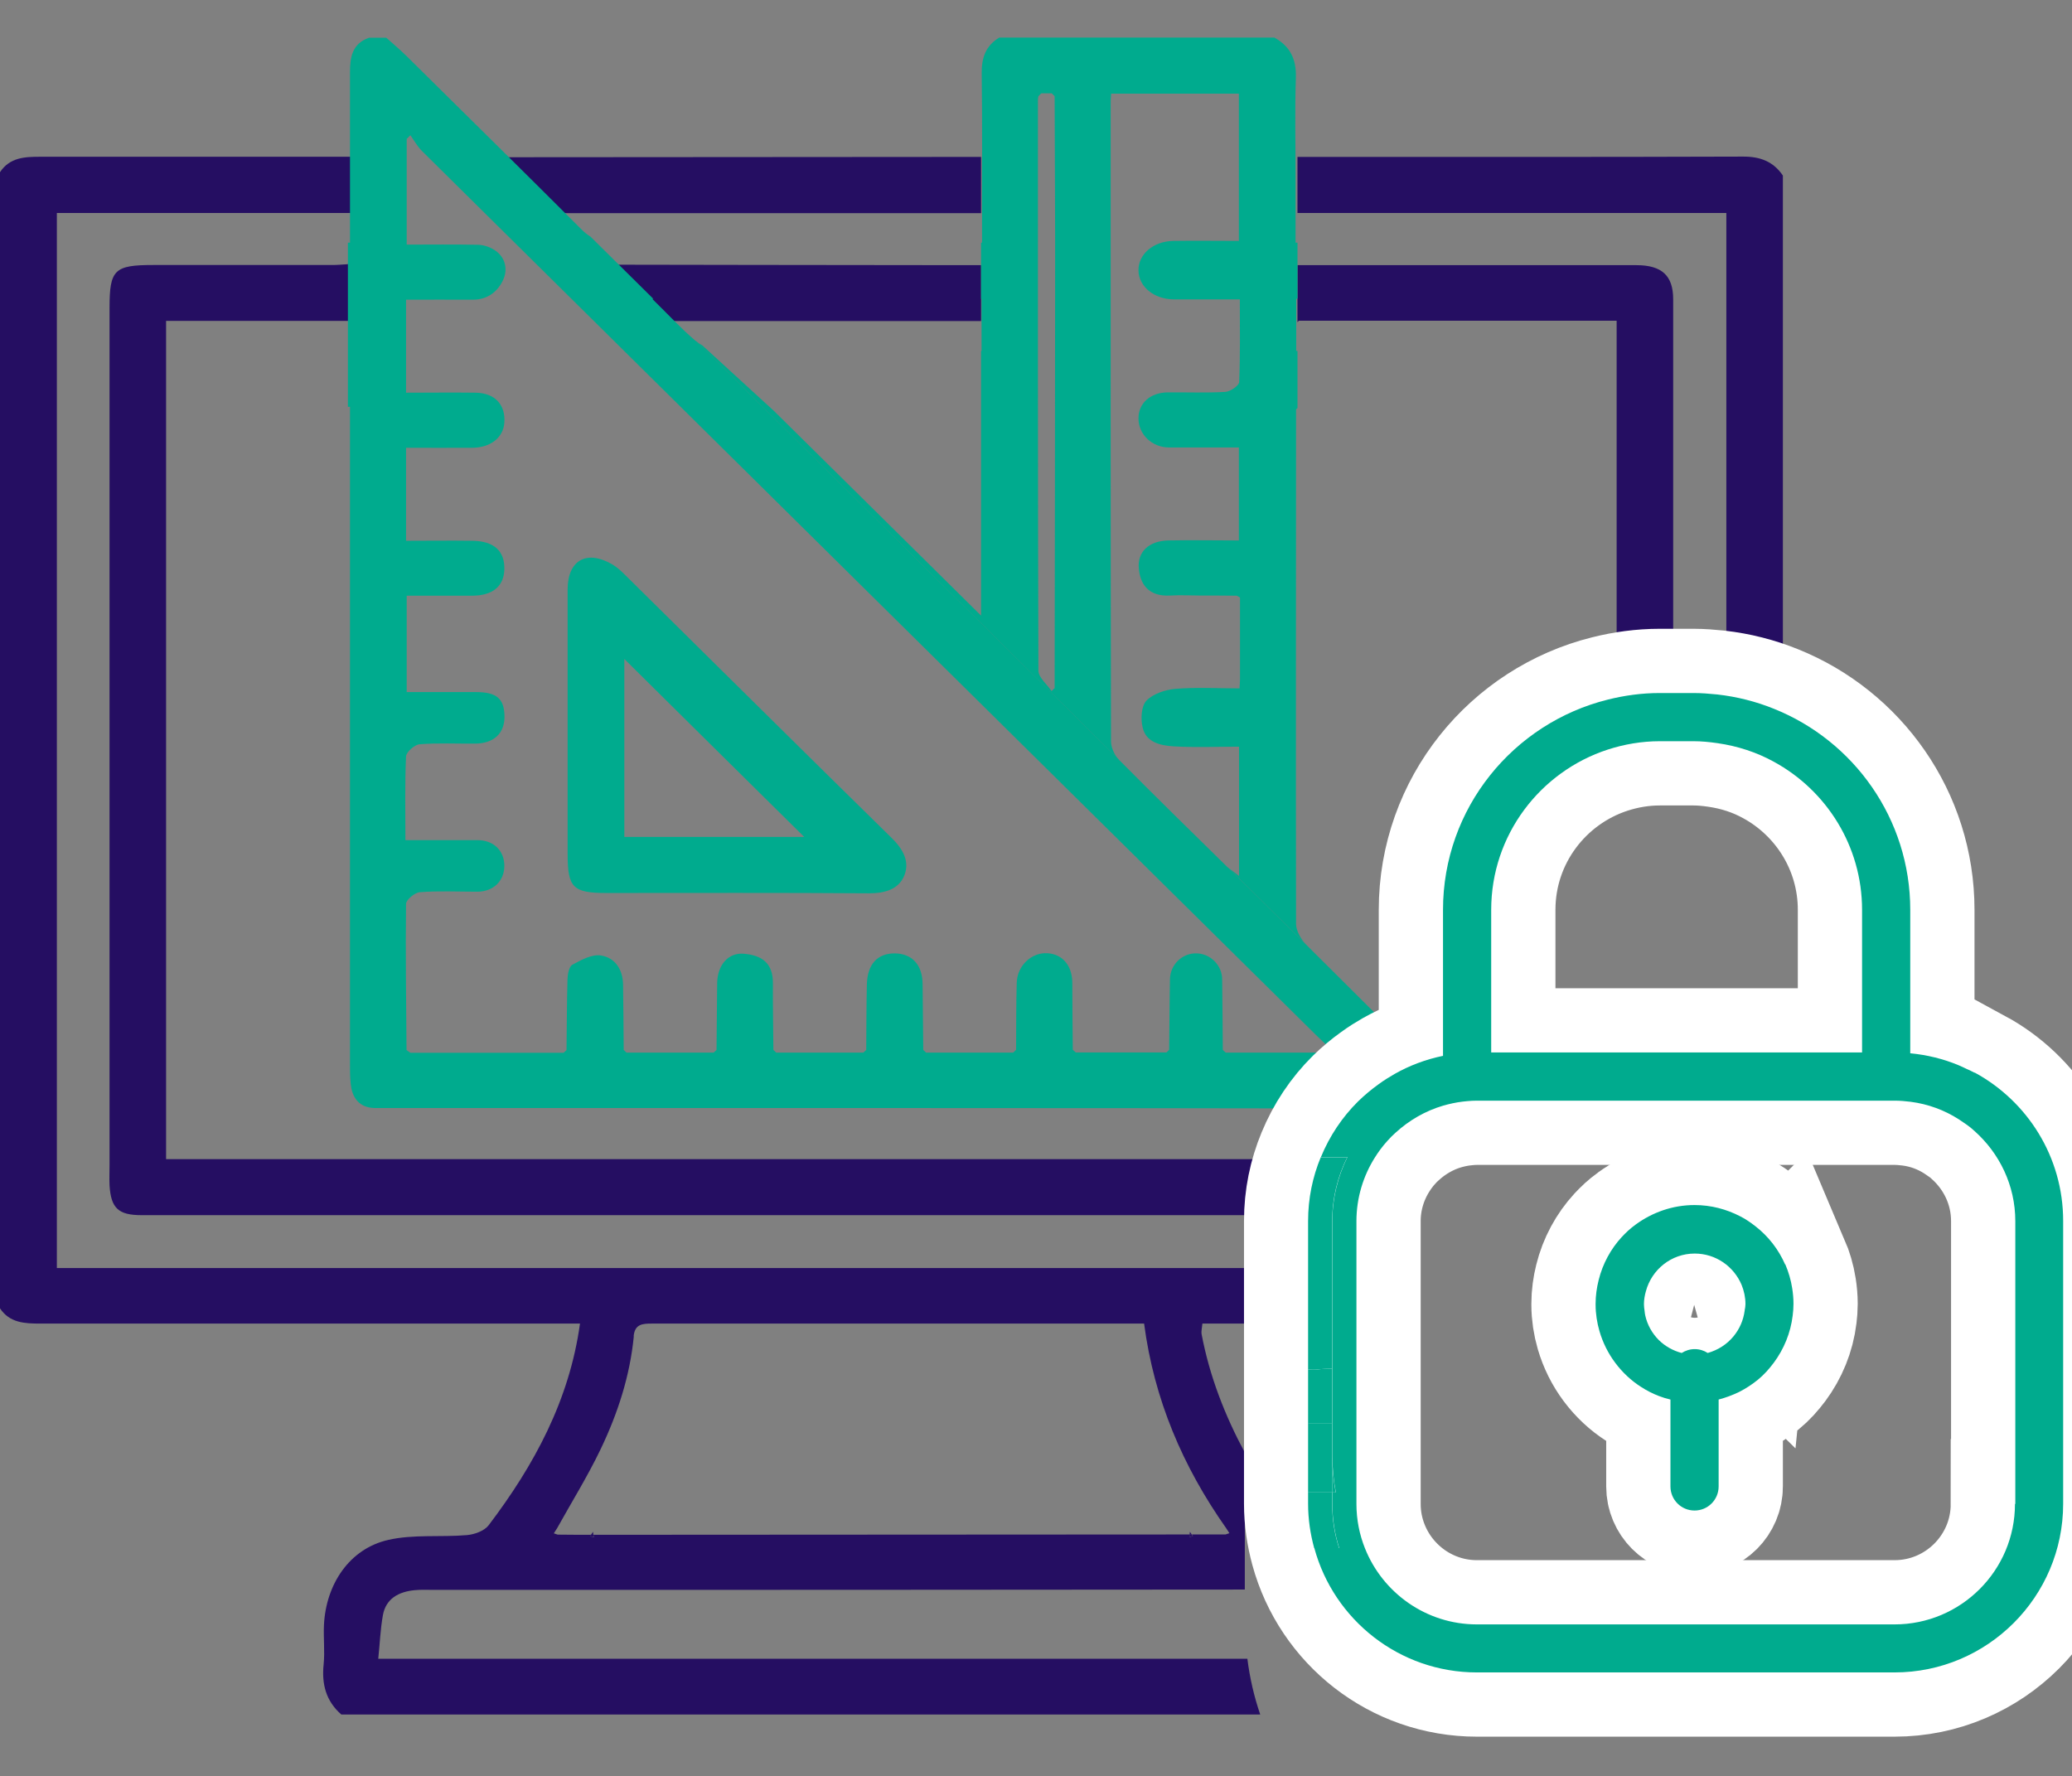
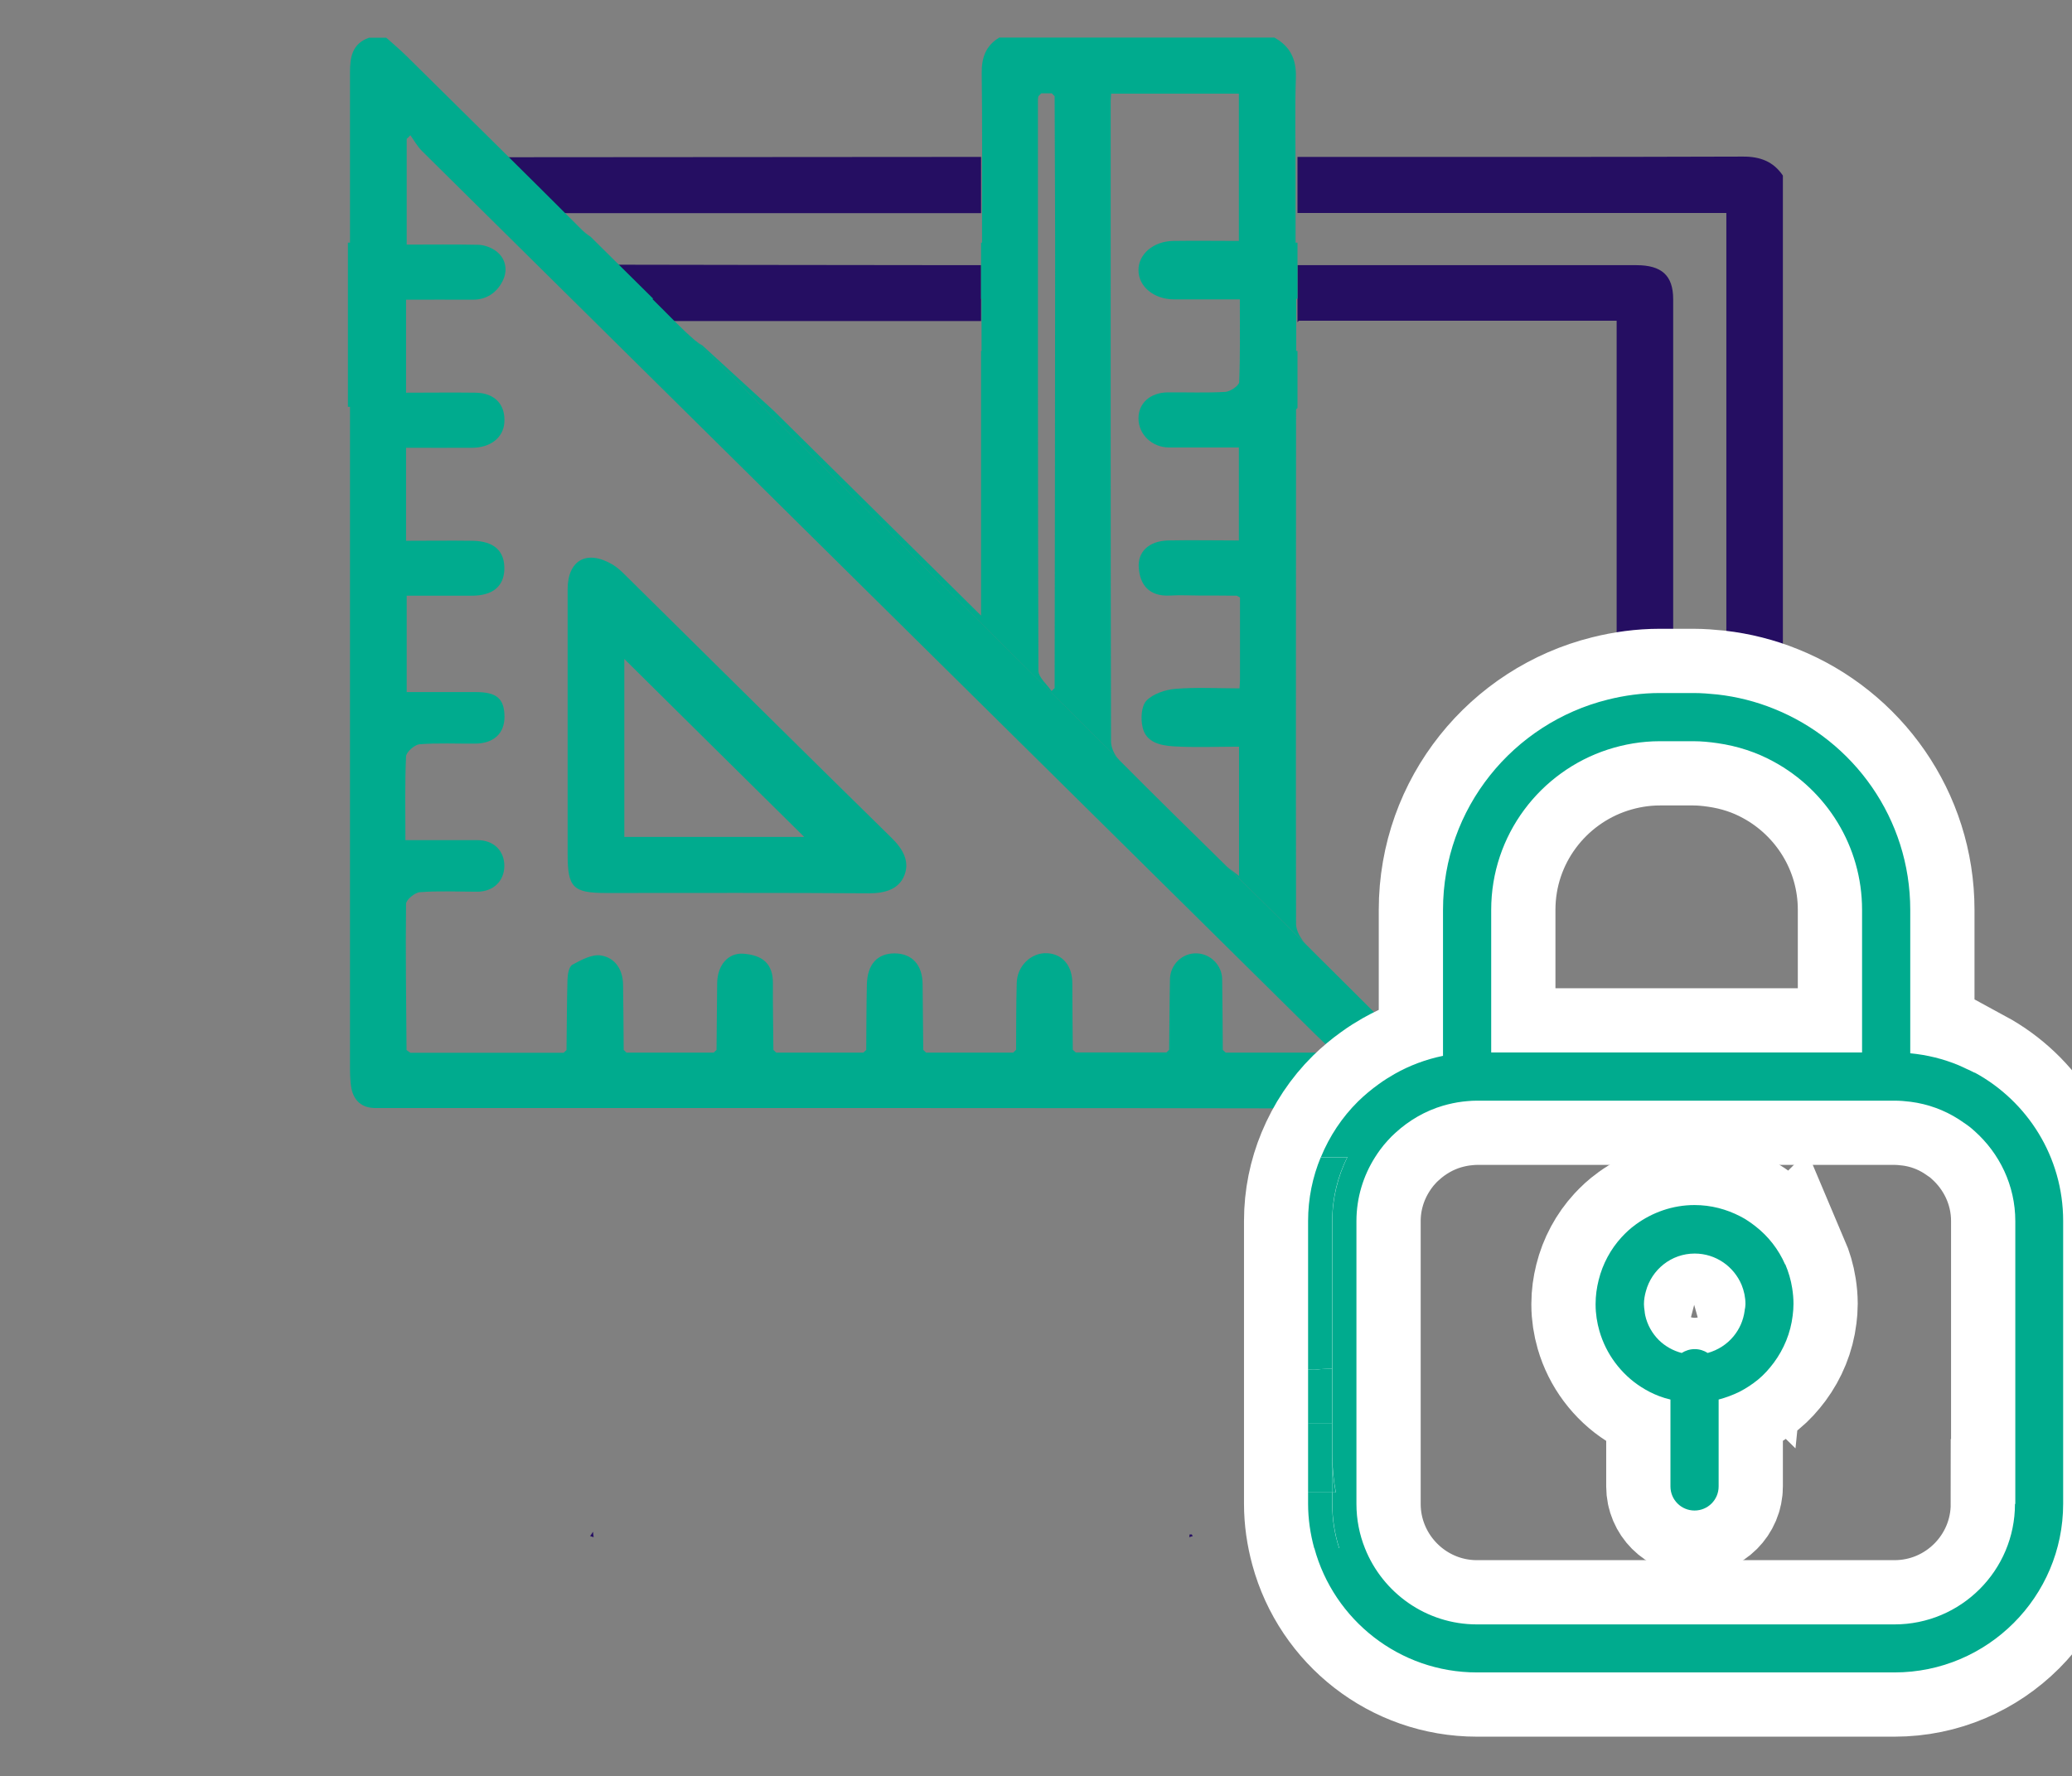
<svg xmlns="http://www.w3.org/2000/svg" id="Layer_1" data-name="Layer 1" viewBox="0 0 129 110.58">
  <rect x="0" y="0" width="129" height="110.58" fill="#808080" stroke="none" />
  <defs>
    <style> .cls-1 { fill: #fff; stroke: #fff; stroke-miterlimit: 10; stroke-width: 8px; } .cls-2 { fill: #250e62; } .cls-2, .cls-3 { stroke-width: 0px; } .cls-3 { fill: #00ab8e; } </style>
  </defs>
  <g>
    <path class="cls-2" d="m36.8,95.56s.1,0,.14,0l-.02-.19c-.04.06-.08.13-.12.19Z" />
-     <path class="cls-2" d="m74.06,95.55s.09,0,.14,0c-.04-.06-.08-.12-.12-.18,0,.06-.01.12-.02.18Z" />
-     <path class="cls-2" d="m10.34,72.19V19.98h11.33l1-10.22h-2.1c-6.02,0-12.04,0-18.06,0-.97,0-1.9.04-2.51.96v70.74c.6.91,1.54.95,2.51.95,10.76,0,21.52,0,32.29,0h1.31c-.66,4.77-2.85,8.82-5.69,12.56-.27.35-.88.57-1.35.61-1.63.14-3.33-.06-4.9.3-2.42.55-3.87,2.76-4,5.28-.04.82.06,1.65-.02,2.46-.13,1.23.14,2.29,1.1,3.13h57.21c-.38-1.11-.65-2.27-.8-3.47H23.55c.1-.94.13-1.84.29-2.72.19-1.03.98-1.45,1.96-1.55.39-.04.79-.02,1.19-.02,16.83,0,33.67,0,50.51-.02v-8.53c-1.24-2.31-2.19-4.74-2.69-7.37-.03-.17.02-.35.05-.66h1.15c.97,0,1.94,0,2.9,0,.52-1.23,1.19-2.38,1.96-3.46H3.54V13.26h19.12l-1,3.19c-.34.02-.65.05-.96.05-3.72,0-7.44,0-11.16,0-2.42,0-2.72.29-2.72,2.66v53.37c0,.43-.02.86,0,1.28.09,1.42.55,1.85,2,1.85,25.02,0,50.03,0,75.05,0,.78-.66,1.63-1.25,2.52-1.78v-1.71H10.34Zm29.11,11.01c.07-.76.55-.79,1.13-.79,4.29,0,8.59,0,12.89,0h17.76c.62,4.72,2.41,8.91,5.11,12.74.07.1.13.21.2.31-.08.03-.16.05-.24.08-.7,0-1.4,0-2.09,0,.02.03.04.06.06.1l-.22.07c0-.06.01-.11.02-.17-11.89,0-23.78.02-35.67.02-.48,0-.97,0-1.45,0l.02.16c-.07-.02-.14-.05-.22-.07.02-.03.04-.06.06-.09-.7,0-1.39,0-2.09-.01-.08-.03-.16-.05-.24-.08.07-.1.14-.21.2-.31.91-1.64,1.9-3.23,2.71-4.92,1.07-2.23,1.83-4.57,2.07-7.04Z" />
    <path class="cls-2" d="m59.99,9.77c-7.26,0-28.72.02-28.72.02l2.48,3.48h27.33v-3.5h-1.09Z" />
    <path class="cls-2" d="m80.87,19.97h19.78v29.85c1.05-.2,2.13-.31,3.24-.31h.28c0-10.29,0-20.58,0-30.88,0-1.48-.72-2.12-2.29-2.12-6.68,0-13.37,0-20.05,0h-1.05v3.55s.06-.06.08-.09Z" />
    <path class="cls-2" d="m108.49,9.75c-8.84.03-17.68.02-26.52.02h-1.19v3.49h26.7v36.33c1.21.1,2.39.33,3.52.66V10.93c-.6-.88-1.42-1.19-2.51-1.18Z" />
    <path class="cls-2" d="m40.99,19.99h20.09v-3.48h-.94c-5.13,0-22.33-.03-22.33-.03l3.17,3.51Z" />
    <path class="cls-2" d="m36.74,95.64c.07.02.14.05.22.07l-.02-.16s-.1,0-.14,0c-.02.03-.04.06-.06.09Z" />
    <path class="cls-2" d="m74.04,95.71l.22-.07s-.04-.06-.06-.1c-.05,0-.09,0-.14,0,0,.06-.01.11-.02.17Z" />
  </g>
  <path class="cls-3" d="m82.77,60.26l-6.23-6.17s-.08-.06-.12-.1c-2.26-2.22-4.52-4.43-6.74-6.67-.02-.02-.04-.06-.07-.08l-26.22-25.96s-.07-.05-.1-.07c-.88-.75-1.67-1.61-2.68-2.6h.07l-3.91-3.87c-.19-.12-.37-.26-.54-.43-3.63-3.63-7.29-7.23-10.94-10.84-.4-.39-.82-.75-1.24-1.12h-1.08c-1.05.37-1.18,1.22-1.18,2.15,0,3.14,0,6.27,0,9.41v1.2h-.13v10.22h.13v1.2c0,13.26,0,26.51,0,39.76,0,.5,0,1.01.09,1.49.16.75.64,1.2,1.47,1.21.29,0,.58,0,.87,0,20.83,0,41.66-.01,62.49.03.25-1.29.64-2.52,1.15-3.69-1.7-1.7-3.4-3.38-5.1-5.08Zm-57.43,5.11c.08.06.16.11.24.17-.08-.06-.16-.11-.24-.17Zm28.43.17c.06-.06.12-.11.18-.17-.06.06-.12.11-.18.17Zm29.23-.04c-.13.01-.27.02-.4.04h0s0,0,0,0h-6.28s-.02-.02-.03-.02c0,0,.02.02.03.02,0,0-.02-.02-.03-.02-.05-.05-.1-.1-.16-.15-.01-1.46-.02-2.92-.04-4.39,0-.86-.71-1.59-1.57-1.62-.9-.04-1.67.69-1.68,1.62-.03,1.46-.03,2.92-.05,4.38,0,0-.01.01-.02.02-.05.05-.1.1-.15.15.05-.05.1-.1.15-.15-.05.05-.1.1-.15.15-1.88,0-3.76,0-5.64,0-.02-.02-.04-.04-.07-.06.02.02.04.04.07.06-.02-.02-.04-.04-.07-.06-.04-.04-.08-.07-.12-.11-.01-1.38-.03-2.77-.03-4.15,0-1.08-.6-1.8-1.55-1.86-.99-.06-1.89.78-1.91,1.86-.04,1.38-.03,2.76-.04,4.15-.03.03-.06.06-.09.09-.03.03-.06.06-.09.09.03-.03.06-.06.09-.09-.03.03-.06.06-.09.09h-5.42c-.06-.06-.12-.12-.18-.17-.01-1.36-.03-2.71-.04-4.07,0-1.22-.65-1.93-1.74-1.94-1.08,0-1.7.68-1.73,1.94-.03,1.36-.03,2.71-.04,4.07-.06.06-.12.11-.18.17h-5.42c-.06-.06-.12-.12-.18-.17-.01-1.39-.04-2.78-.03-4.17,0-1.19-.63-1.73-1.85-1.82-.95-.06-1.6.72-1.62,1.82-.02,1.39-.02,2.78-.04,4.17-.06.06-.12.11-.18.17h0s0,0,0,0h-5.42c-.06-.06-.12-.12-.18-.17-.01-1.35-.02-2.71-.04-4.06-.01-.94-.49-1.68-1.38-1.82-.55-.09-1.23.28-1.78.58-.21.12-.29.6-.3.93-.04,1.46-.04,2.92-.06,4.38-.06.06-.12.11-.18.17h0s0,0,0,0h-9.54c-.08-.06-.16-.11-.24-.17-.02-3.03-.07-6.06-.03-9.1,0-.26.55-.71.86-.73,1.18-.09,2.38-.03,3.57-.03.99,0,1.68-.65,1.69-1.6,0-.95-.66-1.61-1.67-1.61-1.47,0-2.95,0-4.49,0,0-1.8-.04-3.5.04-5.21.01-.28.53-.73.84-.76,1.15-.09,2.31-.03,3.46-.04,1.18-.01,1.84-.65,1.83-1.7-.02-1.11-.49-1.51-1.8-1.51-1.4,0-2.8,0-4.29,0v-6c1.33,0,2.7,0,4.06,0,1.29,0,1.99-.58,2.02-1.64.03-1.14-.64-1.76-1.98-1.78-1.36-.02-2.73,0-4.14,0v-5.79c1.4,0,2.77.01,4.13,0,1.15-.01,1.93-.65,1.99-1.57.08-1.12-.6-1.84-1.78-1.86-1.43-.02-2.87,0-4.34,0v-5.79c1.38,0,2.78-.01,4.17,0,.95,0,1.59-.56,1.9-1.29.28-.66.09-1.43-.64-1.85-.29-.17-.65-.28-.98-.28-1.44-.03-2.88-.01-4.41-.01v-6.58c.08-.08.16-.15.23-.23.24.34.44.71.74,1,18.53,18.34,37.08,36.67,55.62,55,.28.28.57.54.86.81,0,0,0,0,0,0,0,0,0,0,0,0,.03.05.06.1.09.14.03.05.06.1.1.16,0,0,0,0,0,0,0,0,0,0,0,0Z" />
  <path class="cls-3" d="m76.54,54.09l6.23,6.17c-.49-.49-.98-.97-1.46-1.46-.32-.32-.61-.84-.62-1.26-.02-10.68,0-21.36,0-32.05.03-.03.06-.06.09-.09v-3.55h-.08v-3.25h.08v-3.49h-.12v-4.1c0-2.07-.05-4.14.02-6.21.03-1.12-.36-1.92-1.34-2.46h-17.13c-.84.51-1.1,1.25-1.09,2.21.04,3.14.02,6.28.02,9.42v1.14h-.06v3.5h.03v3.24h-.03v3.48h0v13c-4.3-4.25-8.66-8.57-12.89-12.74l-4.46-4.08c-.12-.07-.24-.14-.34-.22l26.22,25.96c-.25-.29-.44-.73-.44-1.09-.03-13.29-.02-26.58-.02-39.87,0-.14.02-.27.03-.46h7.95v9.17c-1.36,0-2.72-.02-4.08,0-1.25.02-2.18.83-2.17,1.83,0,1.01.96,1.8,2.19,1.81.69,0,1.37,0,2.06,0h2.06c0,1.75.03,3.45-.04,5.15-.01.22-.55.59-.86.61-1.19.07-2.38.02-3.58.03-1.1.01-1.83.67-1.83,1.62,0,1,.84,1.8,1.88,1.81,1.44,0,2.88,0,4.37,0v5.79c-1.48,0-2.95-.03-4.42,0-1.19.04-1.9.71-1.81,1.73.08.98.59,1.78,1.97,1.7.61-.04,1.23,0,1.84,0,.76,0,1.52,0,2.28.01.03,0,.06.03.21.11,0,1.72,0,3.43,0,5.14,0,.14-.02.27-.03.52-1.35,0-2.68-.08-3.99.03-.63.05-1.4.31-1.81.74-.32.35-.36,1.14-.23,1.67.21.93,1.12,1.12,1.93,1.17,1.33.08,2.66.02,4.07.02v8.05c-.24-.19-.42-.32-.59-.45Zm-10.89-11.24c-.06.06-.12.12-.18.18-.29-.43-.82-.85-.82-1.28-.04-11.85-.03-23.7-.03-35.55,0-.07.02-.14.03-.21.06-.06.12-.12.18-.18h.65c.06.06.12.12.18.18.01,3.92.04,7.84.03,11.76,0,8.37-.02,16.74-.03,25.12Z" />
  <path class="cls-3" d="m38.86,35.74c-.22-.22-.47-.44-.74-.6-1.6-.93-2.78-.26-2.78,1.56,0,2.82,0,5.64,0,8.46s0,5.35,0,8.03c0,2.07.33,2.41,2.4,2.41,5.45,0,10.9-.02,16.35.02,1,0,1.87-.24,2.22-1.13.34-.88-.11-1.65-.82-2.34-5.56-5.45-11.09-10.94-16.63-16.41Zm.01,16.37v-11.08c3.68,3.64,7.47,7.4,11.2,11.08h-11.2Z" />
  <g>
    <path class="cls-1" d="m122.93,66.79c-.16-.09-.33-.16-.5-.24-.17-.08-.33-.16-.5-.23-.94-.39-1.95-.64-3-.74v-8.93c0-5.67-3.52-10.53-8.49-12.52-1.11-.45-2.29-.75-3.52-.89-.49-.05-.99-.09-1.49-.09h-2.09c-1.12,0-2.2.15-3.24.41-5.88,1.46-10.26,6.76-10.26,13.09v9.09c-1.07.22-2.08.6-3,1.12-.17.1-.34.2-.5.3-.17.11-.34.22-.5.34-.46.33-.89.69-1.29,1.08-.99.98-1.77,2.15-2.31,3.46-.51,1.23-.79,2.57-.79,3.98v17.61c0,.95.14,1.88.38,2.76,1.21,4.46,5.29,7.74,10.12,7.74h26c5.79,0,10.5-4.71,10.5-10.5v-17.61c0-3.99-2.23-7.46-5.51-9.24Zm-30.09-1.48v-8.66c0-4.66,3.05-8.61,7.26-9.98,1.02-.33,2.11-.52,3.24-.52h2.09c.51,0,1,.05,1.49.12,1.26.18,2.45.57,3.52,1.16,3.27,1.78,5.49,5.25,5.49,9.22v8.88h-23.09v-.22Zm32.61,28.33c0,4.14-3.36,7.5-7.5,7.5h-26c-3.16,0-5.87-1.97-6.97-4.74-.34-.85-.53-1.78-.53-2.76v-17.61c0-1.46.43-2.83,1.16-3.98.1-.16.21-.32.32-.47.15-.2.3-.39.47-.57.15-.17.31-.33.48-.48.84-.77,1.85-1.36,2.97-1.69.39-.11.79-.2,1.21-.25.1-.01.19-.02.29-.03.2-.02.4-.03.61-.03h26c.34,0,.66.03.99.07,1.09.14,2.11.52,3,1.09.17.11.33.22.5.34.17.12.33.25.48.39,1.55,1.38,2.54,3.38,2.54,5.61v17.61Z" />
    <path class="cls-1" d="m111.14,78.73c-.41-.94-1.05-1.76-1.85-2.38-.14-.11-.29-.22-.44-.32-.16-.11-.33-.21-.51-.3-.85-.44-1.81-.7-2.84-.7-1.37,0-2.63.46-3.66,1.21-.17.12-.32.25-.48.39-.14.13-.27.26-.4.4-.68.74-1.18,1.66-1.43,2.67-.12.48-.19.97-.19,1.48,0,.02,0,.03,0,.05,0,.57.09,1.13.24,1.65.21.72.54,1.38.98,1.97.45.6.99,1.11,1.62,1.51.34.22.71.41,1.1.56.23.09.47.16.72.22v5.41c0,.83.67,1.5,1.5,1.5s1.5-.67,1.5-1.5v-5.41c.45-.12.88-.28,1.29-.48.41-.21.79-.46,1.15-.75.38-.31.71-.68,1-1.07.62-.84,1.04-1.84,1.17-2.93.03-.24.05-.48.05-.73,0-.33-.03-.65-.08-.97-.08-.52-.23-1.02-.43-1.49Zm-2.51,2.76s0,.08-.01.12c-.08.6-.32,1.14-.69,1.59-.41.5-.97.86-1.61,1.04-.23-.15-.51-.24-.81-.24s-.57.09-.81.24c-.54-.14-1.03-.42-1.42-.8-.42-.42-.72-.95-.85-1.54-.02-.09-.03-.18-.04-.28-.02-.14-.04-.27-.04-.42,0-.28.05-.55.12-.8.36-1.35,1.58-2.35,3.04-2.35,1.32,0,2.44.81,2.92,1.95.15.37.24.77.24,1.2,0,.1-.02.2-.03.3Z" />
  </g>
  <g>
    <path class="cls-3" d="m82.94,85.21v-9.18c0-1.43.34-2.78.94-3.98-.55,0-1.1,0-1.65,0-.51,1.23-.79,2.57-.79,3.98v9.24c.18.01.37.02.58,0,.31-.04.61-.05.92-.06Z" />
    <path class="cls-3" d="m82.94,90.63v-2.02c-.5,0-1,0-1.5,0v4.31h1.5v-2.29Z" />
    <path class="cls-3" d="m82.94,93.63v-.71h-1.5v.71c0,.95.14,1.88.38,2.76h1.55c-.28-.87-.43-1.79-.43-2.76Z" />
    <path class="cls-3" d="m82.94,85.21c-.31,0-.62.02-.92.06-.21.02-.39.01-.58,0v3.35c.5,0,1,0,1.5,0v-3.4Z" />
    <path class="cls-3" d="m82.94,90.63v2.29h.22c-.14-.74-.22-1.51-.22-2.29Z" />
    <g>
      <path class="cls-3" d="m122.93,66.79c-.16-.09-.33-.16-.5-.24-.17-.08-.33-.16-.5-.23-.94-.39-1.95-.64-3-.74v-8.93c0-5.67-3.52-10.53-8.49-12.52-1.11-.45-2.29-.75-3.52-.89-.49-.05-.99-.09-1.49-.09h-2.09c-1.12,0-2.2.15-3.24.41-5.88,1.46-10.26,6.76-10.26,13.09v9.09c-1.07.22-2.08.6-3,1.12-.17.1-.34.2-.5.3-.17.11-.34.22-.5.34-.46.33-.89.69-1.29,1.08-.99.98-1.77,2.15-2.31,3.46.55,0,1.1,0,1.65,0-.59,1.2-.94,2.55-.94,3.98v14.61c0,.78.08,1.55.22,2.29h-.22v.71c0,.96.15,1.89.43,2.76h-1.55c1.21,4.46,5.29,7.74,10.12,7.74h26c5.79,0,10.5-4.71,10.5-10.5v-17.61c0-3.99-2.23-7.46-5.51-9.24Zm-30.09-1.48v-8.66c0-4.66,3.05-8.61,7.26-9.98,1.02-.33,2.11-.52,3.24-.52h2.09c.51,0,1,.05,1.49.12,1.26.18,2.45.57,3.52,1.16,3.27,1.78,5.49,5.25,5.49,9.22v8.88h-23.09v-.22Zm32.61,28.33c0,4.14-3.36,7.5-7.5,7.5h-26c-3.16,0-5.87-1.97-6.97-4.74-.34-.85-.53-1.78-.53-2.76v-17.61c0-1.46.43-2.83,1.16-3.98.1-.16.21-.32.32-.47.15-.2.3-.39.47-.57.15-.17.31-.33.48-.48.84-.77,1.85-1.36,2.97-1.69.39-.11.79-.2,1.21-.25.1-.01.19-.02.29-.03.2-.02.4-.03.61-.03h26c.34,0,.66.03.99.07,1.09.14,2.11.52,3,1.09.17.11.33.22.5.34.17.12.33.25.48.39,1.55,1.38,2.54,3.38,2.54,5.61v17.61Z" />
      <path class="cls-3" d="m111.14,78.73c-.41-.94-1.05-1.76-1.85-2.38-.14-.11-.29-.22-.44-.32-.16-.11-.33-.21-.51-.3-.85-.44-1.81-.7-2.84-.7-1.37,0-2.63.46-3.66,1.21-.17.12-.32.25-.48.39-.14.13-.27.26-.4.4-.68.74-1.18,1.66-1.43,2.67-.12.48-.19.97-.19,1.48,0,.02,0,.03,0,.05,0,.57.09,1.13.24,1.65.21.72.54,1.38.98,1.97.45.6.99,1.11,1.62,1.51.34.22.71.41,1.1.56.23.09.47.16.72.22v5.41c0,.83.67,1.5,1.5,1.5s1.5-.67,1.5-1.5v-5.41c.45-.12.88-.28,1.29-.48.41-.21.79-.46,1.15-.75.38-.31.71-.68,1-1.07.62-.84,1.04-1.84,1.17-2.93.03-.24.05-.48.05-.73,0-.33-.03-.65-.08-.97-.08-.52-.23-1.02-.43-1.49Zm-2.51,2.76s0,.08-.01.12c-.08.6-.32,1.14-.69,1.59-.41.5-.97.86-1.61,1.04-.23-.15-.51-.24-.81-.24s-.57.09-.81.24c-.54-.14-1.03-.42-1.42-.8-.42-.42-.72-.95-.85-1.54-.02-.09-.03-.18-.04-.28-.02-.14-.04-.27-.04-.42,0-.28.05-.55.12-.8.36-1.35,1.58-2.35,3.04-2.35,1.32,0,2.44.81,2.92,1.95.15.37.24.77.24,1.2,0,.1-.02.2-.03.3Z" />
    </g>
  </g>
</svg>